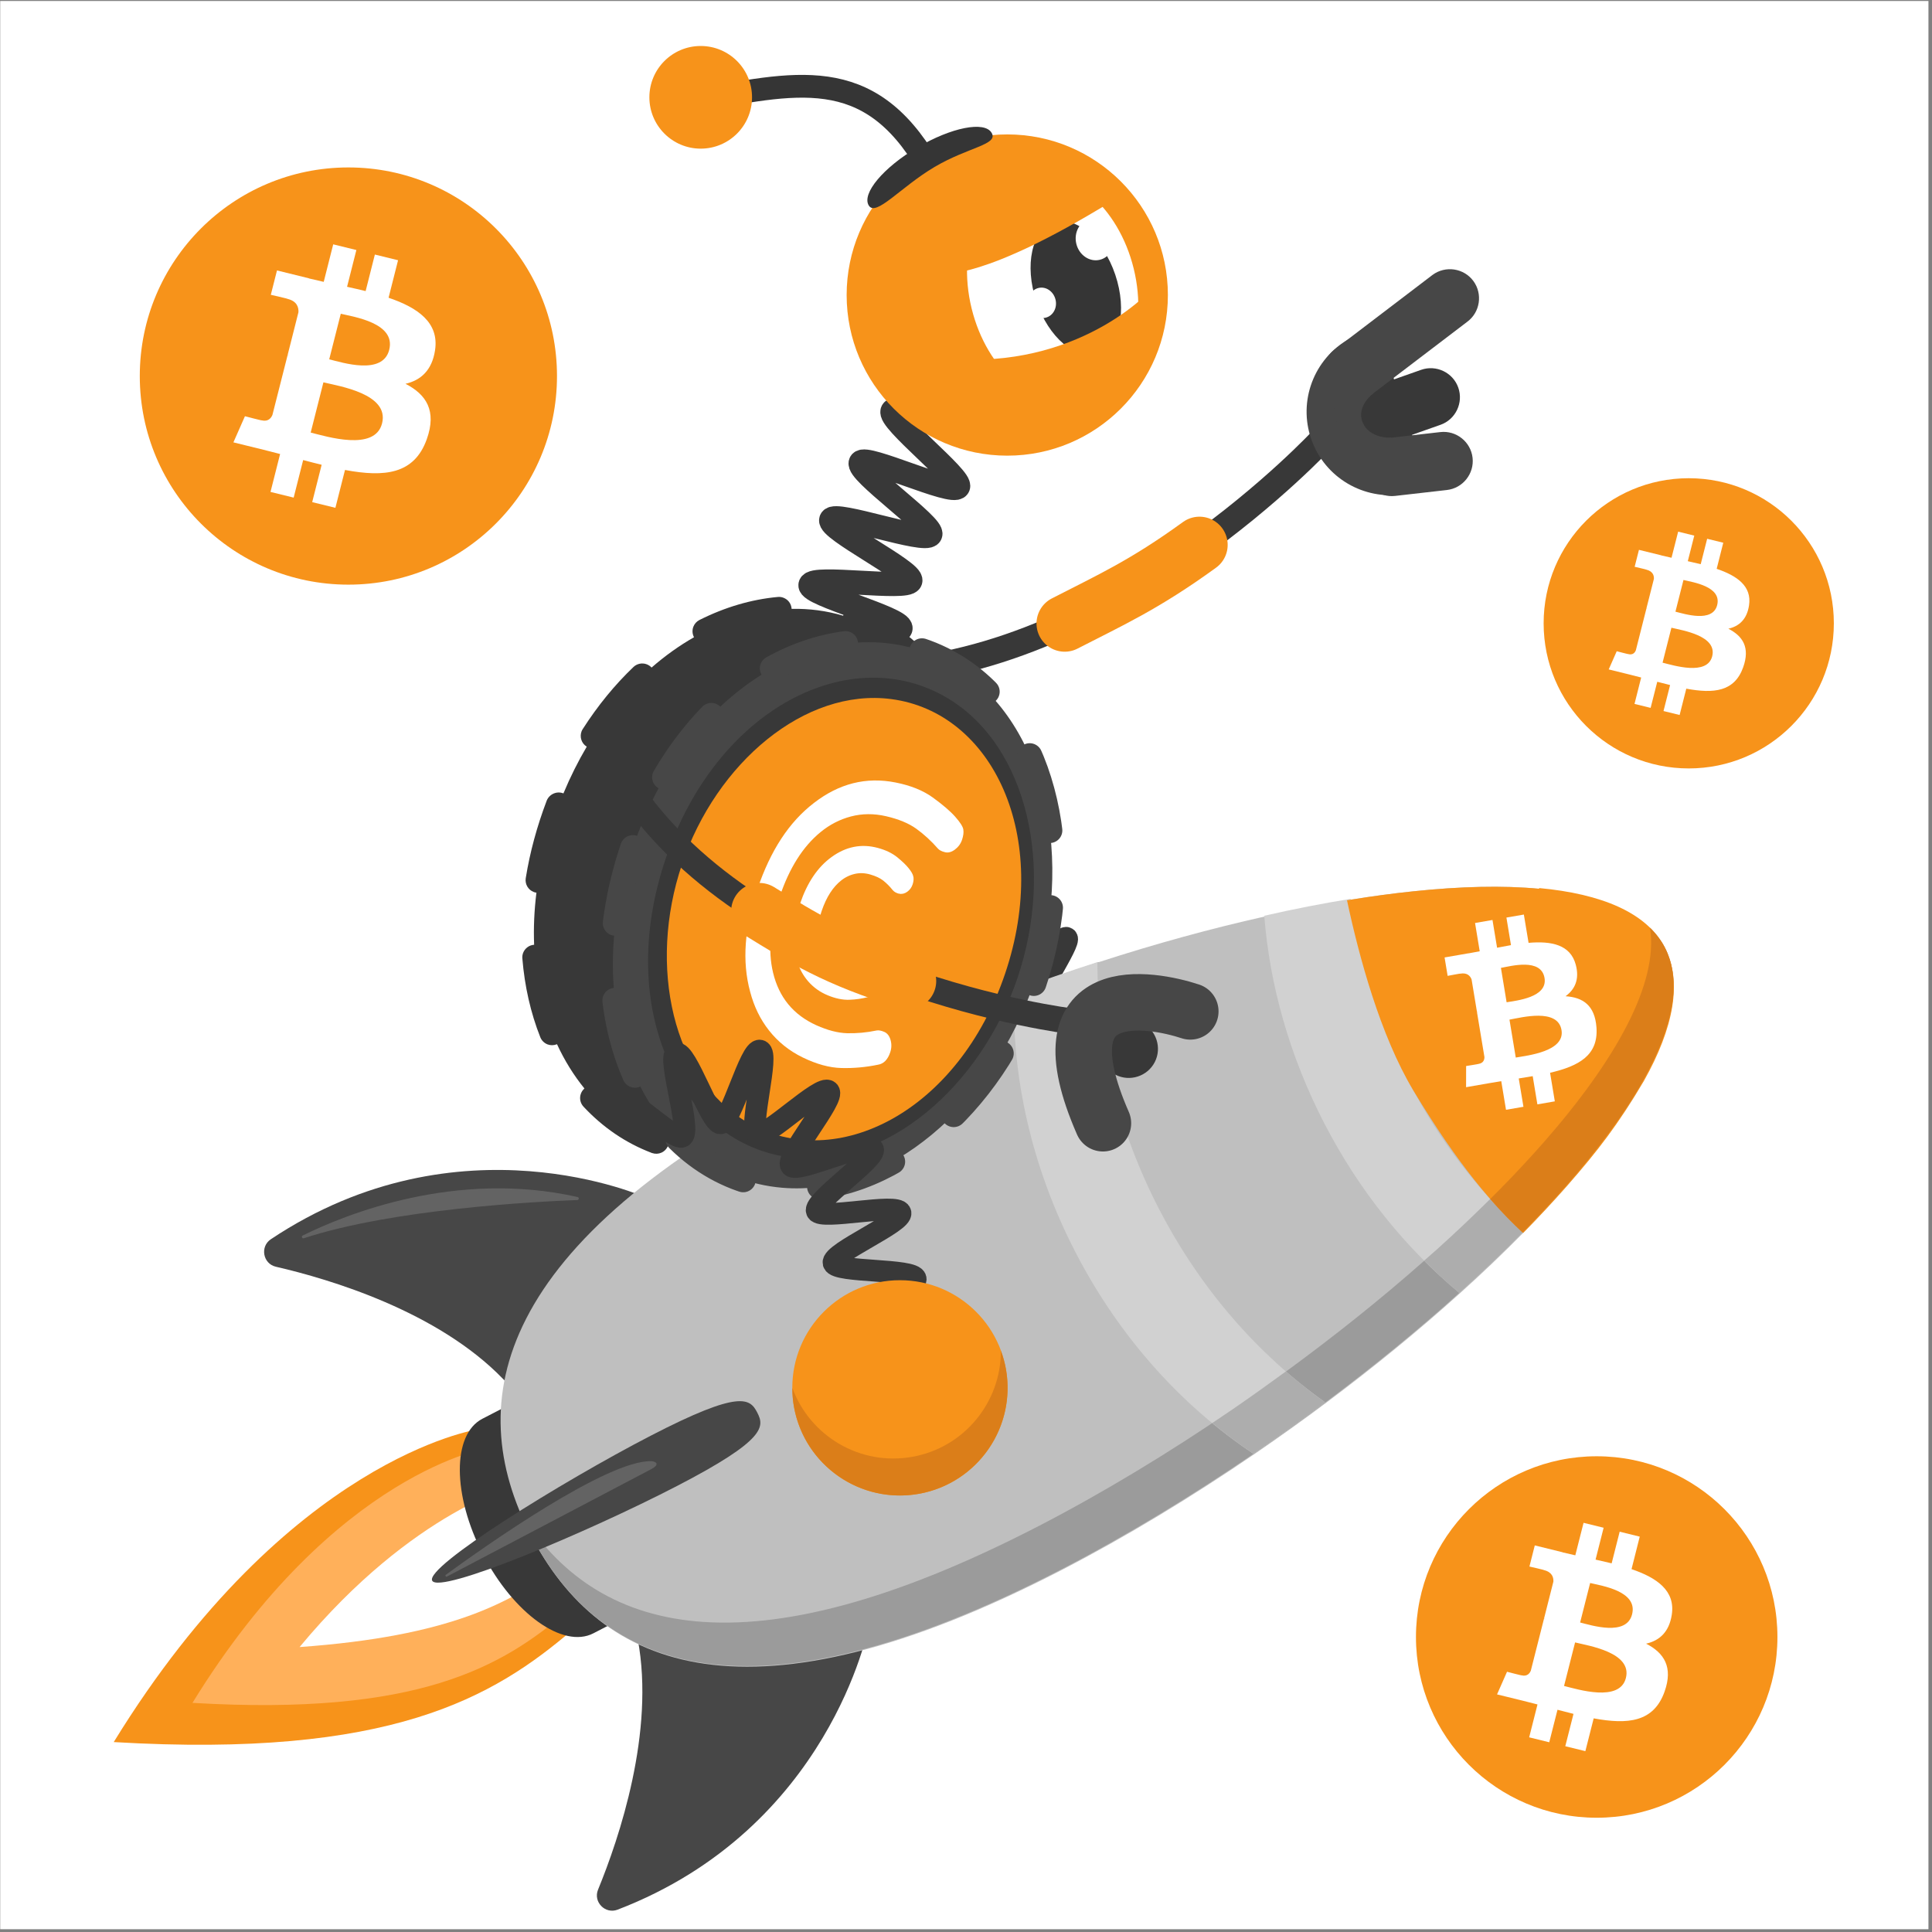
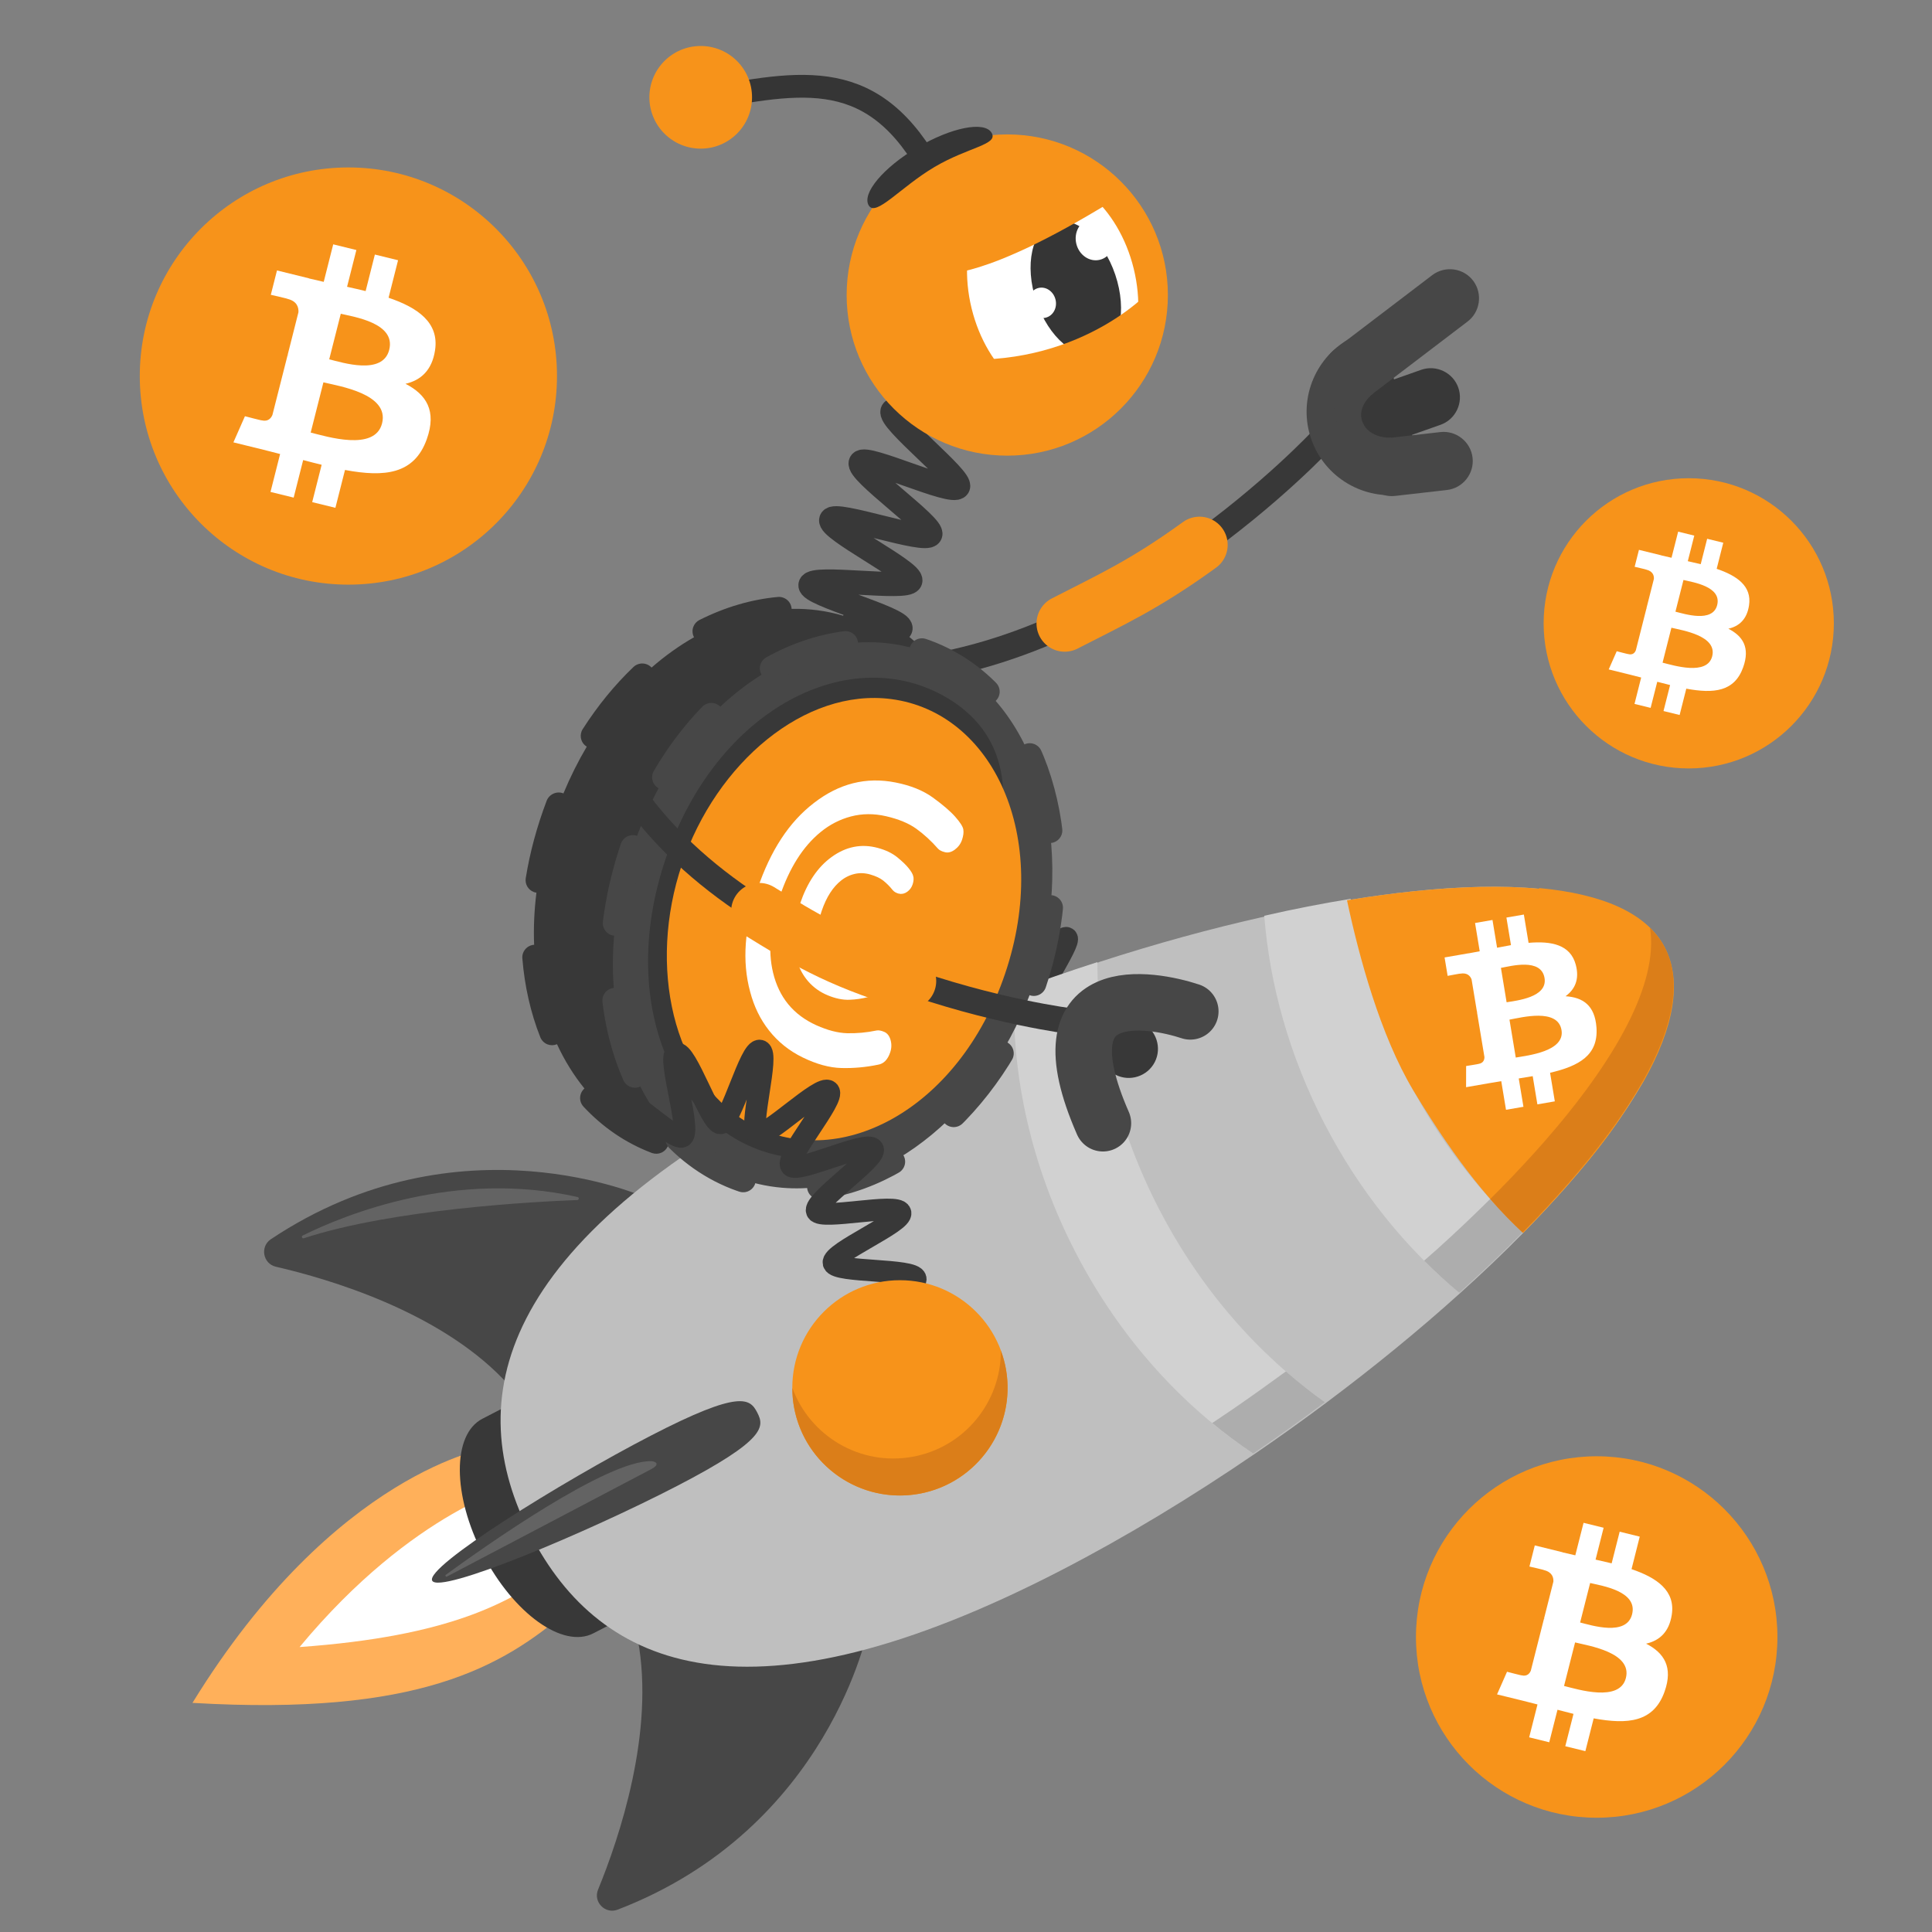
<svg xmlns="http://www.w3.org/2000/svg" width="513" height="513" viewBox="0 0 513 513" fill="none">
  <rect x="0" y="0" width="513" height="513" fill="#808080" stroke="none" />
  <g clip-path="url(#clip0_4_4460)">
-     <path d="M512.057 0.26H0.057V512.26H512.057V0.26Z" fill="white" />
    <path d="M351.247 116.5C351.247 116.5 296.557 175.64 233.717 178.49" stroke="#383838" stroke-width="6.833" stroke-miterlimit="10" />
    <path d="M318.497 144.68C303.707 155.41 294.657 159.4 282.707 165.56" stroke="#F7931A" stroke-width="14.97" stroke-miterlimit="10" stroke-linecap="round" />
    <path fill-rule="evenodd" clip-rule="evenodd" d="M358.817 89.64L358.798 89.65C358.278 89.94 357.758 90.23 357.258 90.57C348.378 96.16 344.488 107.49 348.538 117.58C352.578 127.64 363.218 133.14 373.518 131.06C374.108 130.94 374.688 130.79 375.268 130.64L375.288 130.63C377.818 128.36 376.618 118.66 372.348 108.03C356.448 68.47 413.127 87.81 358.817 89.64Z" fill="#474747" />
    <path fill-rule="evenodd" clip-rule="evenodd" d="M358.377 90.27C358.017 90.41 357.707 90.68 357.447 91.06C355.417 93.88 356.677 103.03 360.677 112.99C364.667 122.93 370.087 130.41 373.517 131.07C373.957 131.14 374.367 131.11 374.727 130.97C374.917 130.89 375.097 130.79 375.267 130.65L375.287 130.64C377.827 128.39 376.657 118.79 372.447 108.28C356.697 69.05 413.268 88.11 359.028 90.14L359.007 90.15C358.767 90.14 358.567 90.19 358.377 90.27Z" fill="#383838" />
    <path fill-rule="evenodd" clip-rule="evenodd" d="M362.686 111.57C364.096 115.59 368.547 117.71 372.557 116.3L382.487 112.8C386.507 111.39 388.627 106.94 387.217 102.93C385.807 98.91 381.357 96.79 377.347 98.2L367.416 101.7C363.396 103.11 361.266 107.55 362.686 111.57Z" fill="#383838" />
    <path fill-rule="evenodd" clip-rule="evenodd" d="M361.867 124.87C362.347 129.1 366.207 132.17 370.437 131.68L384.197 130.11C388.427 129.63 391.497 125.77 391.007 121.54C390.527 117.31 386.667 114.24 382.437 114.73L368.677 116.3C364.447 116.78 361.387 120.64 361.867 124.87Z" fill="#474747" />
    <path fill-rule="evenodd" clip-rule="evenodd" d="M352.887 103.53C355.417 106.95 360.287 107.68 363.717 105.15L389.597 85.44C393.017 82.91 393.747 78.04 391.217 74.61C388.687 71.19 383.817 70.46 380.387 72.99L354.497 92.71C351.077 95.24 350.347 100.11 352.887 103.53Z" fill="#474747" />
    <path fill-rule="evenodd" clip-rule="evenodd" d="M364.607 104.49C364.607 104.49 360.007 107.9 361.847 112.22C363.687 116.54 369.357 116.23 369.357 116.23L367.557 123.15L361.467 125.46L356.187 120.3L353.877 105.72L358.917 99.09L362.967 101.38L364.607 104.49Z" fill="#474747" />
    <path d="M233.967 259.71C235.307 258.49 249.297 272.01 250.597 270.95C252.007 269.8 241.736 253.27 243.106 252.32C244.606 251.27 256.347 266.77 257.797 265.96C259.407 265.07 252.777 246.8 254.327 246.2C256.037 245.54 262.897 263.65 264.537 263.36C266.317 263.04 267.097 243.73 268.797 243.86C270.537 243.99 268.147 263.13 269.797 263.74C271.377 264.32 281.747 248.03 283.247 249.05C284.617 249.98 273.617 265.96 274.917 267.26C276.087 268.43 291.807 257.03 292.927 258.5C293.927 259.82 278.927 272.2 279.887 273.77C280.757 275.19 298.486 267.17 299.316 268.79C300.086 270.28 283.386 280.28 284.126 281.93C284.816 283.46 303.357 277.53 304.017 279.22C304.637 280.79 287.097 289.23 287.697 290.92C288.267 292.52 307.187 287.97 307.737 289.68C308.257 291.3 290.227 298.65 290.737 300.37C291.217 302 310.356 298.43 310.816 300.16C311.256 301.81 292.927 308.37 293.367 310.1C293.777 311.76 313.037 308.91 313.447 310.65C313.837 312.32 295.297 318.27 295.677 320.01" stroke="#383838" stroke-width="5.767" stroke-miterlimit="10" />
    <path d="M310.317 365.88C326.097 365.88 338.897 353.08 338.897 337.3C338.897 321.52 326.097 308.72 310.317 308.72C294.537 308.72 281.737 321.52 281.737 337.3C281.737 353.09 294.537 365.88 310.317 365.88Z" fill="#F7931A" />
    <path fill-rule="evenodd" clip-rule="evenodd" d="M313.587 355.61C299.727 358.08 286.438 350.1 281.758 337.32C281.758 338.97 281.878 340.63 282.178 342.31C284.948 357.85 299.797 368.2 315.337 365.43C330.877 362.66 341.228 347.81 338.458 332.27C338.158 330.59 337.697 328.99 337.127 327.44C337.147 341.06 327.447 353.14 313.587 355.61Z" fill="#DB7E19" />
-     <path fill-rule="evenodd" clip-rule="evenodd" d="M30.197 462.57C76.567 387.15 126.647 379.59 126.647 379.59L152.267 432.56C130.907 450.91 103.567 466.91 30.197 462.57Z" fill="#F7931A" />
    <path fill-rule="evenodd" clip-rule="evenodd" d="M51.107 452.16C88.977 390.56 129.877 384.39 129.877 384.39L150.798 427.65C133.358 442.64 111.037 455.71 51.107 452.16Z" fill="#FFB05A" />
    <path fill-rule="evenodd" clip-rule="evenodd" d="M79.547 437.34C109.897 400.77 137.847 394.13 137.847 394.13L148.427 416.01C135.527 425.57 119.497 434.47 79.547 437.34Z" fill="white" />
    <path d="M171.557 318.01C171.557 318.01 122.107 295.58 71.917 329.05C68.987 331.01 69.817 335.56 73.247 336.35C87.677 339.68 116.207 348.19 133.587 366.16C157.587 390.97 171.557 318.01 171.557 318.01Z" fill="#474747" />
    <path d="M230.587 432.13C230.587 432.13 220.307 485.45 163.987 507.07C160.697 508.33 157.457 505.02 158.797 501.76C164.417 488.06 173.957 459.86 169.347 435.29C162.967 401.37 230.587 432.13 230.587 432.13Z" fill="#474747" />
    <path d="M128.087 376.72C120.037 380.88 120.107 397.01 128.247 412.74C136.387 428.47 149.507 437.85 157.557 433.69L214.127 404.43L184.667 347.46L128.087 376.72Z" fill="#383838" />
    <path d="M436.347 287.13C431.437 295.91 424.447 305.35 415.897 315.09C412.337 319.13 408.517 323.22 404.467 327.35C404.457 327.37 404.447 327.37 404.427 327.39C399.167 332.74 393.527 338.12 387.557 343.49C376.727 353.26 364.847 362.96 352.397 372.28C346.167 376.95 339.797 381.5 333.347 385.92C316.407 397.5 298.917 408.09 281.937 416.87C198.757 459.89 159.467 443.41 140.937 407.59C122.417 371.76 131.667 330.16 214.837 287.14C231.827 278.35 250.587 270.19 269.837 263.07C277.167 260.36 284.547 257.79 291.957 255.41C306.737 250.62 321.537 246.55 335.777 243.37C343.257 241.66 350.567 240.22 357.657 239.05C357.997 238.99 358.357 238.93 358.707 238.88C364.417 237.96 369.977 237.21 375.327 236.66C387.697 235.36 398.997 235.07 408.727 236C408.747 236.39 408.807 236.77 408.907 237.18C411.177 245.71 414.457 254.3 418.807 262.7C423.157 271.11 428.267 278.76 433.907 285.52C434.607 286.33 435.457 286.89 436.347 287.13Z" fill="#BFBFBF" />
-     <path d="M409.857 303.37C406.297 307.41 402.478 311.51 398.428 315.64C393.158 321 387.508 326.39 381.518 331.77C370.688 341.55 358.807 351.25 346.357 360.56C340.127 365.23 333.758 369.78 327.308 374.21C310.368 385.79 292.878 396.37 275.888 405.16C197.228 445.84 157.818 433.31 138.098 401.53C138.928 403.51 139.847 405.47 140.857 407.41C159.387 443.23 198.678 459.71 281.848 416.69C298.838 407.9 316.328 397.32 333.268 385.74C339.708 381.32 346.087 376.77 352.317 372.09C364.767 362.78 376.648 353.08 387.478 343.3C393.458 337.92 399.118 332.52 404.388 327.17C408.438 323.04 412.257 318.94 415.817 314.9C438.007 289.61 449.687 266.34 442.067 251.62C441.067 249.68 439.738 247.93 438.118 246.35C440.448 260.98 429.117 281.41 409.857 303.37Z" fill="#9B9B9B" />
    <path d="M307.777 321.06C318.847 342.47 334.257 359.87 351.827 372.33C345.597 377 339.227 381.55 332.777 385.98C313.907 373.41 297.317 355.23 285.587 332.54C273.857 309.85 268.607 285.81 269.267 263.14C276.597 260.42 283.977 257.85 291.387 255.47C291.397 277.01 296.687 299.63 307.777 321.06Z" fill="#D1D1D1" />
    <path d="M321.877 377.86C325.407 380.78 329.047 383.49 332.777 385.98C339.217 381.56 345.597 377.01 351.827 372.33C348.267 369.81 344.807 367.07 341.447 364.15C336.787 367.56 332.077 370.92 327.307 374.2C325.497 375.43 323.687 376.65 321.877 377.86Z" fill="#ADADAD" />
    <path d="M373.867 286.88C381.997 302.59 392.447 316.14 404.387 327.15C399.117 332.51 393.467 337.9 387.477 343.28C373.347 331.51 360.987 316.35 351.677 298.35C342.367 280.35 337.137 261.5 335.697 243.16C343.537 241.37 351.207 239.88 358.627 238.67C360.717 254.79 365.737 271.17 373.867 286.88Z" fill="#D1D1D1" />
    <path d="M378.137 334.74C381.147 337.76 384.267 340.62 387.477 343.29C393.457 337.91 399.117 332.51 404.387 327.16C401.387 324.39 398.477 321.46 395.677 318.38C391.197 322.83 386.477 327.3 381.517 331.77C380.417 332.76 379.257 333.75 378.137 334.74Z" fill="#ADADAD" />
    <path d="M201.067 375.07C202.977 378.76 203.557 382.26 179.727 394.59C155.897 406.92 116.667 423.41 114.757 419.71C112.847 416.01 148.967 393.54 172.807 381.21C196.647 368.88 199.157 371.38 201.067 375.07Z" fill="#474747" />
    <path d="M80.376 328.06C91.796 322.42 121.066 310.55 153.356 317.84C153.816 317.94 153.777 318.62 153.297 318.64C142.467 319.05 104.407 321 80.677 328.79C80.197 328.96 79.926 328.28 80.376 328.06Z" fill="#636363" />
    <path d="M118.357 418.17C128.407 410.83 161.307 387.52 173.037 387.99C173.857 388.02 175.597 388.71 172.827 390.15L118.637 418.64C118.407 418.77 118.147 418.33 118.357 418.17Z" fill="#636363" />
    <path d="M442.067 251.61C437.267 242.33 425.267 237.34 408.657 235.8C408.657 235.86 408.677 235.93 408.687 235.99C398.967 235.07 387.677 235.37 375.337 236.66C369.977 237.21 364.427 237.96 358.717 238.88C358.367 238.93 358.017 238.99 357.667 239.05C360.817 253.86 366.467 274.86 375.287 289.56C387.477 309.84 396.767 320.25 404.437 327.39C404.447 327.37 404.457 327.37 404.477 327.35C408.527 323.22 412.347 319.12 415.907 315.09C424.457 305.35 429.437 298.86 436.537 286.95C444.397 272.95 446.747 260.66 442.067 251.61Z" fill="#F7931A" />
    <path d="M442.067 251.61C441.777 251.05 441.467 250.52 441.127 249.99C441.057 249.89 440.987 249.79 440.917 249.69C440.657 249.3 440.377 248.92 440.087 248.55C439.947 248.37 439.797 248.19 439.647 248.01C439.417 247.73 439.178 247.46 438.928 247.19C438.738 246.99 438.548 246.78 438.348 246.58C438.278 246.51 438.197 246.44 438.127 246.37C440.437 261.01 429.107 281.42 409.857 303.37C406.297 307.41 402.478 311.51 398.428 315.64C397.528 316.55 396.608 317.46 395.688 318.38C398.787 321.92 401.638 324.8 404.288 327.27C404.318 327.24 404.358 327.2 404.388 327.17C408.438 323.04 412.257 318.94 415.817 314.9C435.777 292.16 447.218 271.05 443.788 256.32C443.728 256.09 443.677 255.85 443.607 255.62C443.537 255.36 443.458 255.1 443.388 254.85C443.258 254.43 443.108 254.01 442.948 253.6C442.908 253.49 442.868 253.38 442.828 253.28C442.598 252.71 442.347 252.15 442.067 251.61Z" fill="#DB7E19" />
    <path d="M410.117 259.69C410.977 264.86 402.657 265.68 400.047 266.13L398.537 257C401.147 256.54 409.227 254.3 410.117 259.69ZM414.627 273.52C415.567 279.2 405.617 280.26 402.477 280.81L400.807 270.74C403.947 270.19 413.647 267.6 414.627 273.52ZM418.407 256.15C416.977 250.82 411.947 249.83 405.877 250.35L404.627 242.84L399.997 243.64L401.207 250.96C399.987 251.17 398.747 251.41 397.517 251.65L396.297 244.28L391.667 245.08L392.907 252.59C391.907 252.78 390.927 252.97 389.967 253.14V253.12L383.577 254.23L384.387 259.12C384.387 259.12 387.797 258.46 387.747 258.53C389.627 258.21 390.417 259.18 390.747 260.07L392.167 268.63C392.297 268.61 392.467 268.58 392.657 268.58C392.507 268.61 392.337 268.63 392.167 268.67L394.157 280.66C394.167 281.26 393.977 282.25 392.667 282.48C392.737 282.52 389.297 283.06 389.297 283.06L389.287 288.68L395.317 287.63C396.437 287.44 397.547 287.26 398.627 287.08L399.887 294.68L404.517 293.88L403.267 286.36C404.537 286.17 405.777 285.96 406.977 285.75L408.217 293.24L412.847 292.44L411.587 284.85C419.297 283.06 424.427 280.18 423.907 272.84C423.487 266.93 420.287 264.82 415.697 264.53C418.177 262.71 419.457 260.04 418.407 256.15Z" fill="white" />
    <path d="M262.617 116.27C261.147 118.55 238.357 107.03 237.027 109.13C235.567 111.42 255.677 127.14 254.367 129.25C252.937 131.56 229.837 120.68 228.577 122.82C227.207 125.16 248.167 139.71 247.007 141.92C245.757 144.3 221.727 135.7 220.727 138.01C219.677 140.44 242.507 151.78 241.717 154.22C240.927 156.68 215.737 152.74 215.207 155.32C214.697 157.79 239.387 164.17 239.117 166.85C238.867 169.32 213.387 170.36 213.327 173.08C213.277 175.55 238.697 177.89 238.797 180.62C238.897 183.09 213.717 187.22 213.937 189.95C214.137 192.42 239.667 192.52 239.977 195.23C240.257 197.7 215.377 203.4 215.737 206.09C216.067 208.56 241.577 207.53 241.987 210.2C242.357 212.67 217.677 219.17 218.107 221.83C218.507 224.31 243.987 222.69 244.437 225.34C244.857 227.82 220.287 234.73 220.747 237.37C221.187 239.85 246.647 237.93 247.117 240.57C247.567 243.06 223.047 250.18 223.537 252.81" stroke="#383838" stroke-width="6.413" stroke-miterlimit="10" />
    <path d="M92.507 155.24C123.097 155.24 147.897 130.44 147.897 99.85C147.897 69.26 123.097 44.46 92.507 44.46C61.917 44.46 37.117 69.26 37.117 99.85C37.117 130.44 61.917 155.24 92.507 155.24Z" fill="#F7931A" />
    <path d="M103.347 92.89C101.607 99.74 90.897 96.26 87.416 95.41L90.487 83.31C93.967 84.15 105.157 85.75 103.347 92.89ZM101.447 112.42C99.547 119.95 86.667 115.88 82.497 114.86L85.876 101.52C90.056 102.54 103.437 104.57 101.447 112.42ZM115.517 93C116.637 85.65 110.947 81.7 103.177 79.06L105.697 69.1L99.537 67.59L97.086 77.29C95.466 76.89 93.807 76.52 92.157 76.15L94.626 66.39L88.477 64.88L85.957 74.84C84.617 74.54 83.307 74.24 82.027 73.93L82.037 73.9L73.547 71.81L71.907 78.28C71.907 78.28 76.477 79.31 76.376 79.37C78.867 79.98 79.317 81.61 79.247 82.9L76.376 94.25C76.546 94.29 76.767 94.36 77.017 94.45C76.807 94.4 76.597 94.34 76.367 94.29L72.336 110.18C72.026 110.93 71.257 112.04 69.517 111.62C69.577 111.71 65.037 110.52 65.037 110.52L61.977 117.46L69.987 119.43C71.477 119.8 72.936 120.18 74.376 120.55L71.827 130.62L77.977 132.13L80.497 122.16C82.177 122.61 83.807 123.02 85.407 123.41L82.897 133.33L89.057 134.84L91.606 124.79C102.106 126.75 109.997 125.96 113.327 116.61C116.007 109.08 113.197 104.74 107.667 101.91C111.677 100.99 114.707 98.38 115.517 93Z" fill="white" />
    <path d="M448.407 204.04C469.687 204.04 486.937 186.79 486.937 165.51C486.937 144.23 469.687 126.98 448.407 126.98C427.127 126.98 409.877 144.23 409.877 165.51C409.877 186.79 427.127 204.04 448.407 204.04Z" fill="#F7931A" />
    <path d="M455.957 160.67C454.747 165.43 447.297 163.01 444.877 162.42L447.007 154C449.427 154.59 457.217 155.7 455.957 160.67ZM454.637 174.26C453.317 179.5 444.357 176.67 441.457 175.96L443.807 166.68C446.707 167.38 456.017 168.79 454.637 174.26ZM464.417 160.74C465.197 155.63 461.237 152.88 455.827 151.04L457.577 144.11L453.297 143.06L451.587 149.81C450.457 149.53 449.307 149.27 448.157 149.01L449.877 142.22L445.597 141.17L443.837 148.1C442.907 147.89 441.987 147.68 441.097 147.47V147.45L435.187 146L434.047 150.5C434.047 150.5 437.227 151.22 437.157 151.26C438.887 151.69 439.207 152.82 439.157 153.71L437.157 161.6C437.277 161.63 437.427 161.67 437.607 161.74C437.467 161.71 437.307 161.67 437.157 161.63L434.357 172.69C434.147 173.21 433.607 173.99 432.397 173.69C432.437 173.75 429.287 172.92 429.287 172.92L427.157 177.75L432.727 179.12C433.767 179.38 434.777 179.64 435.777 179.9L434.007 186.91L438.287 187.96L440.047 181.03C441.217 181.34 442.347 181.63 443.457 181.9L441.707 188.8L445.987 189.85L447.757 182.86C455.057 184.22 460.557 183.67 462.867 177.17C464.727 171.93 462.777 168.91 458.927 166.94C461.747 166.3 463.857 164.49 464.417 160.74Z" fill="white" />
    <path d="M423.967 482.66C450.467 482.66 471.957 461.17 471.957 434.67C471.957 408.17 450.467 386.68 423.967 386.68C397.467 386.68 375.977 408.17 375.977 434.67C375.977 461.18 397.467 482.66 423.967 482.66Z" fill="#F7931A" />
    <path d="M433.368 428.64C431.868 434.57 422.577 431.56 419.567 430.82L422.228 420.33C425.238 421.07 434.928 422.45 433.368 428.64ZM431.718 445.56C430.068 452.08 418.918 448.56 415.298 447.67L418.228 436.11C421.838 437 433.438 438.76 431.718 445.56ZM443.908 428.73C444.878 422.36 439.948 418.94 433.218 416.65L435.397 408.02L430.067 406.71L427.938 415.11C426.538 414.77 425.097 414.44 423.667 414.12L425.808 405.66L420.478 404.35L418.288 412.98C417.128 412.72 415.987 412.46 414.877 412.19L414.888 412.16L407.528 410.35L406.107 415.96C406.107 415.96 410.068 416.85 409.978 416.91C412.138 417.44 412.528 418.85 412.468 419.96L409.978 429.79C410.128 429.83 410.318 429.88 410.528 429.97C410.348 429.93 410.158 429.88 409.968 429.83L406.478 443.6C406.218 444.25 405.548 445.22 404.038 444.85C404.088 444.93 400.158 443.9 400.158 443.9L397.508 449.91L404.448 451.61C405.738 451.93 407.008 452.26 408.248 452.58L406.038 461.31L411.368 462.62L413.558 453.99C415.018 454.38 416.428 454.74 417.808 455.08L415.627 463.67L420.958 464.98L423.167 456.27C432.267 457.96 439.108 457.28 441.988 449.18C444.308 442.66 441.867 438.89 437.087 436.44C440.577 435.65 443.208 433.4 443.908 428.73Z" fill="white" />
    <path d="M267.457 120.99C291.007 120.99 310.106 101.9 310.106 78.34C310.106 54.78 291.007 35.69 267.457 35.69C243.897 35.69 224.807 54.79 224.807 78.34C224.807 101.89 243.907 120.99 267.457 120.99Z" fill="#F7931A" />
    <path d="M286.827 106.53C298.717 103.62 305.077 87.87 301.037 71.35C296.997 54.83 284.077 43.79 272.197 46.7C260.307 49.61 253.947 65.36 257.987 81.88C262.027 98.4 274.937 109.44 286.827 106.53Z" fill="white" />
    <path d="M291.527 93.89C297.317 91.94 299.377 82.56 296.137 72.95C292.897 63.34 285.577 57.13 279.787 59.08C273.997 61.03 271.937 70.41 275.177 80.02C278.417 89.63 285.737 95.84 291.527 93.89Z" fill="#353535" />
    <path fill-rule="evenodd" clip-rule="evenodd" d="M251.388 73.21C251.438 71.75 260.008 75.07 295.208 53.45C292.888 49.77 295.658 53.57 291.708 50.55L275.868 40.74L256.998 47.4L244.908 59.66L240.428 70.56L241.988 82.02L251.388 73.21Z" fill="#F7931A" />
    <path fill-rule="evenodd" clip-rule="evenodd" d="M306.856 75.31C306.516 76.73 287.906 96.84 255.146 95.44C256.686 99.5 256.137 101.03 259.407 104.77L272.997 117.52L290.816 105.95L305.086 96.33L306.856 75.31Z" fill="#F7931A" />
    <path fill-rule="evenodd" clip-rule="evenodd" d="M263.297 35.26C265.177 38.44 257.167 39.01 248.157 44.33C239.147 49.65 232.537 57.71 230.667 54.54C228.787 51.36 234.577 44.47 243.587 39.15C252.597 33.83 261.417 32.08 263.297 35.26Z" fill="#353535" />
    <path d="M183.627 26.91C211.247 21.91 230.537 16.76 246.337 43.82" stroke="#353535" stroke-width="6.05" stroke-miterlimit="10" />
    <path d="M186.058 39.47C193.588 39.47 199.688 33.37 199.688 25.84C199.688 18.31 193.588 12.21 186.058 12.21C178.528 12.21 172.428 18.31 172.428 25.84C172.428 33.37 178.538 39.47 186.058 39.47Z" fill="#F7931A" />
    <path d="M292.048 68.98C294.758 68.31 296.357 65.34 295.627 62.34C294.887 59.34 292.087 57.45 289.377 58.12C286.667 58.79 285.068 61.76 285.798 64.76C286.538 67.76 289.338 69.65 292.048 68.98Z" fill="white" />
    <path d="M277.667 84.35C279.637 83.86 280.807 81.71 280.267 79.53C279.727 77.35 277.697 75.98 275.727 76.47C273.757 76.96 272.587 79.11 273.127 81.29C273.657 83.46 275.697 84.84 277.667 84.35Z" fill="white" />
    <path d="M149.557 210.65C149.577 210.66 149.587 210.67 149.607 210.67C151.447 206.25 153.528 202.11 155.798 198.26C155.778 198.25 155.757 198.24 155.747 198.23C154.407 197.38 153.857 195.69 154.417 194.2C154.497 193.99 154.597 193.79 154.727 193.6C158.677 187.42 163.217 181.86 168.217 177.09C169.147 176.21 170.527 175.93 171.727 176.39C172.197 176.57 172.607 176.84 172.957 177.2C172.977 177.22 172.987 177.24 173.007 177.26C176.617 174.11 180.397 171.42 184.287 169.2C184.267 169.17 184.247 169.15 184.237 169.12C183.817 168.28 183.767 167.29 184.107 166.41C184.407 165.63 184.987 165 185.727 164.62C192.527 161.21 199.528 159.15 206.548 158.51C207.058 158.46 207.557 158.53 208.037 158.72C209.247 159.18 210.067 160.26 210.187 161.55C210.187 161.59 210.187 161.63 210.187 161.67C214.857 161.57 219.457 162.17 223.887 163.49C223.897 163.45 223.907 163.41 223.917 163.36C224.567 161.64 226.517 160.77 228.237 161.42H228.247C231.727 162.76 235.087 164.53 238.217 166.68C241.147 168.7 243.887 171.08 246.357 173.75C247.227 174.69 247.488 176.02 247.028 177.21C246.838 177.7 246.557 178.12 246.167 178.48C246.137 178.51 246.097 178.53 246.067 178.56C248.917 182.11 251.317 186.09 253.257 190.4C253.287 190.39 253.317 190.36 253.347 190.35C254.117 190.05 254.967 190.05 255.747 190.34C256.627 190.68 257.337 191.37 257.677 192.26C260.177 198.68 261.777 205.72 262.437 213.17C262.487 213.68 262.417 214.17 262.237 214.64C261.787 215.84 260.677 216.69 259.397 216.8C259.367 216.8 259.347 216.8 259.317 216.8C259.537 221.35 259.397 226 258.897 230.67C258.917 230.67 258.947 230.67 258.967 230.67C259.207 230.7 259.457 230.76 259.687 230.85C261.137 231.4 262.037 232.92 261.807 234.46C260.787 241.46 258.997 248.37 256.487 254.98L256.457 255.05C255.807 256.77 253.867 257.64 252.137 256.99H252.127C252.107 256.98 252.087 256.97 252.067 256.96C250.247 261.26 248.117 265.39 245.727 269.3C245.747 269.31 245.767 269.32 245.787 269.34C247.097 270.21 247.627 271.84 247.087 273.3C246.997 273.54 246.877 273.77 246.747 273.98C242.747 280.03 238.138 285.53 233.048 290.3C232.108 291.19 230.767 291.45 229.557 290.99C229.077 290.81 228.657 290.53 228.307 290.15C228.287 290.13 228.277 290.11 228.257 290.09C224.677 293.18 220.897 295.89 216.977 298.15C216.997 298.18 217.018 298.2 217.028 298.23C217.458 299.07 217.517 300.06 217.177 300.93C216.877 301.72 216.307 302.35 215.567 302.73C208.727 306.22 201.747 308.33 194.787 308.99C194.277 309.04 193.758 308.97 193.278 308.79C192.078 308.33 191.257 307.25 191.137 305.98C191.137 305.93 191.137 305.89 191.127 305.84C188.937 305.89 186.747 305.81 184.557 305.54C182.097 305.24 179.717 304.73 177.417 304.06C177.407 304.1 177.397 304.15 177.387 304.19C177.067 305.03 176.447 305.69 175.637 306.06C174.857 306.41 173.987 306.45 173.167 306.17V306.18L173.057 306.14C173.027 306.13 172.997 306.12 172.967 306.1C166.157 303.5 160.097 299.38 154.937 293.85C154.067 292.91 153.797 291.59 154.247 290.38C154.437 289.89 154.717 289.47 155.097 289.11C155.127 289.08 155.157 289.06 155.187 289.03C152.347 285.54 149.897 281.59 147.897 277.26C147.867 277.27 147.847 277.29 147.817 277.3C147.037 277.6 146.177 277.61 145.397 277.32C144.517 276.98 143.817 276.29 143.467 275.42C140.907 268.96 139.307 261.92 138.697 254.48C138.657 253.97 138.727 253.47 138.907 253.01C139.367 251.81 140.487 250.97 141.757 250.87C141.777 250.87 141.807 250.87 141.827 250.87C141.647 246.4 141.847 241.77 142.437 237.02C142.417 237.02 142.397 237.02 142.377 237.02C142.157 236.99 141.927 236.93 141.717 236.85C140.247 236.29 139.357 234.76 139.597 233.21V233.18C139.607 233.15 139.607 233.11 139.617 233.08C140.707 226.31 142.567 219.45 145.127 212.7L145.177 212.56C145.887 210.86 147.827 209.99 149.557 210.65Z" fill="#383838" />
    <path fill-rule="evenodd" clip-rule="evenodd" d="M231.537 182.03C208.517 167.59 175.487 183.02 161.807 219.04C148.127 255.06 162.567 288.53 189.377 293.01C212.107 296.81 236.347 277.87 246.477 251.2C256.617 224.53 251.057 194.27 231.537 182.03Z" fill="#383838" />
    <path fill-rule="evenodd" clip-rule="evenodd" d="M185.028 254.84C184.678 254.42 184.078 254.09 183.238 253.85C182.388 253.6 181.507 253.8 180.567 254.44C179.637 255.09 178.958 255.95 178.548 257.02C177.808 258.96 177.947 260.49 178.957 261.63C181.017 264.19 183.337 266.48 185.897 268.48C188.407 270.45 191.667 271.9 195.637 272.86C199.497 273.79 203.307 273.83 207.057 273.01C210.727 272.21 214.198 270.62 217.488 268.25C224.258 263.45 229.477 256.06 233.317 245.98C237.147 235.89 238.148 226.9 236.278 218.81C234.418 210.63 230.058 204.61 222.968 200.81C219.398 198.89 216.007 197.82 212.817 197.62C209.567 197.42 206.957 197.47 205.017 197.78C203.057 198.09 201.768 198.51 201.178 199.02C200.588 199.53 200.098 200.31 199.698 201.35C199.298 202.39 199.238 203.46 199.508 204.57C199.778 205.67 200.307 206.41 201.107 206.78C201.897 207.16 202.567 207.3 203.107 207.23C205.807 206.78 208.417 206.64 210.937 206.81C213.417 206.97 216.198 207.83 219.258 209.35C222.248 210.84 224.637 212.84 226.437 215.35C228.207 217.82 229.397 220.58 229.997 223.65C231.177 229.59 230.327 236.26 227.477 243.77C224.627 251.27 220.828 256.82 216.008 260.48C210.638 264.53 204.747 265.73 198.207 263.94C195.097 263.09 192.547 261.9 190.587 260.38C188.607 258.82 186.748 256.98 185.028 254.84Z" fill="#383838" />
    <path fill-rule="evenodd" clip-rule="evenodd" d="M196.317 245.33C196.157 245.12 195.877 244.95 195.477 244.82C195.087 244.69 194.667 244.77 194.227 245.08C193.787 245.38 193.467 245.8 193.267 246.32C192.907 247.26 192.967 248.02 193.427 248.59C194.367 249.9 195.447 251.08 196.647 252.15C197.837 253.21 199.407 254.03 201.347 254.63C203.257 255.22 205.167 255.35 207.077 255.04C208.967 254.73 210.767 254 212.477 252.83C216.057 250.45 218.827 246.64 220.837 241.35C222.847 236.06 223.307 231.37 222.207 227.21C221.137 223.08 218.767 220.15 215.047 218.46C213.217 217.62 211.497 217.2 209.907 217.2C208.297 217.2 207.017 217.3 206.067 217.5C205.117 217.7 204.497 217.94 204.207 218.2C203.927 218.46 203.687 218.84 203.497 219.35C203.307 219.86 203.277 220.37 203.397 220.88C203.527 221.4 203.777 221.74 204.167 221.9C204.547 222.06 204.867 222.12 205.137 222.07C206.457 221.8 207.737 221.67 208.987 221.69C210.227 221.71 211.627 222.07 213.187 222.75C214.727 223.42 215.977 224.38 216.937 225.6C217.887 226.82 218.527 228.2 218.877 229.75C219.547 232.79 219.147 236.24 217.667 240.13C216.187 244.02 214.197 246.87 211.677 248.69C208.907 250.68 205.897 251.17 202.637 250.11C201.107 249.61 199.867 248.96 198.927 248.16C197.997 247.36 197.127 246.41 196.317 245.33Z" fill="#383838" />
    <path fill-rule="evenodd" clip-rule="evenodd" d="M168.037 225.11C152.277 271.74 173.457 312.45 207.687 315.38C235.637 317.78 263.617 293.31 274.507 261.1C285.397 228.89 278.007 192.47 254.337 177.41C225.347 158.97 183.797 178.48 168.037 225.11Z" fill="#474747" />
-     <path fill-rule="evenodd" clip-rule="evenodd" d="M176.737 228.05C163.147 268.24 180.777 304.05 210.397 307.4C235.157 310.2 260.377 288.64 270.187 259.64C279.997 230.64 273.027 198.2 251.647 185.4C226.067 170.09 190.317 187.86 176.737 228.05Z" fill="#383838" />
+     <path fill-rule="evenodd" clip-rule="evenodd" d="M176.737 228.05C163.147 268.24 180.777 304.05 210.397 307.4C279.997 230.64 273.027 198.2 251.647 185.4C226.067 170.09 190.317 187.86 176.737 228.05Z" fill="#383838" />
    <path d="M168.037 225.11C152.277 271.74 173.457 312.45 207.687 315.38C235.637 317.78 263.617 293.31 274.507 261.1C285.397 228.89 278.007 192.47 254.337 177.41C225.347 158.97 183.797 178.48 168.037 225.11Z" stroke="#474747" stroke-width="6.7" stroke-miterlimit="10" stroke-linecap="round" stroke-dasharray="20.58 20.58" />
    <path fill-rule="evenodd" clip-rule="evenodd" d="M236.597 185.62C263.547 189.11 279.227 222.02 266.887 258.52C254.547 295.02 222.117 311.67 198.577 298.09C178.617 286.57 171.947 256.54 181.087 229.51C190.227 202.48 213.747 182.67 236.597 185.62Z" fill="#F7931A" />
    <path fill-rule="evenodd" clip-rule="evenodd" d="M232.778 273.62C233.318 273.52 233.988 273.65 234.788 273.99C235.598 274.34 236.158 275.05 236.468 276.14C236.778 277.23 236.748 278.33 236.378 279.42C235.718 281.38 234.628 282.48 233.128 282.71C229.908 283.38 226.668 283.67 223.418 283.59C220.228 283.51 216.788 282.56 213.118 280.77C209.548 279.03 206.588 276.64 204.198 273.62C201.868 270.67 200.198 267.23 199.178 263.31C196.998 255.3 197.668 246.28 201.128 236.06C204.588 225.84 209.528 218.26 216.118 213.21C222.748 208.08 229.938 206.2 237.838 207.78C241.818 208.57 245.118 209.9 247.698 211.77C250.328 213.68 252.318 215.38 253.618 216.85C254.938 218.34 255.668 219.48 255.788 220.25C255.918 221.02 255.798 221.94 255.448 222.99C255.098 224.04 254.458 224.91 253.548 225.59C252.638 226.27 251.758 226.5 250.908 226.28C250.058 226.07 249.448 225.76 249.078 225.36C247.278 223.3 245.348 221.53 243.308 220.06C241.298 218.61 238.608 217.5 235.278 216.73C232.028 215.98 228.908 216.01 225.918 216.8C222.978 217.58 220.308 218.96 217.888 220.94C213.198 224.78 209.608 230.46 207.038 238.07C204.468 245.68 203.868 252.37 205.268 258.26C206.838 264.8 210.628 269.47 216.798 272.25C219.738 273.57 222.468 274.28 224.948 274.35C227.488 274.41 230.088 274.18 232.778 273.62Z" fill="white" />
    <path fill-rule="evenodd" clip-rule="evenodd" d="M230.107 259.1C230.367 259.04 230.687 259.09 231.077 259.24C231.467 259.39 231.737 259.72 231.877 260.23C232.027 260.74 232.007 261.27 231.827 261.79C231.507 262.74 230.987 263.29 230.267 263.44C228.707 263.85 227.127 264.08 225.517 264.14C223.927 264.2 222.187 263.84 220.307 263.06C218.457 262.3 216.897 261.19 215.617 259.73C214.357 258.29 213.437 256.58 212.847 254.59C211.597 250.48 211.877 245.77 213.687 240.41C215.497 235.05 218.127 231.13 221.617 228.62C225.077 226.11 228.757 225.36 232.707 226.42C234.657 226.94 236.247 227.7 237.477 228.71C238.717 229.73 239.647 230.62 240.247 231.38C240.857 232.14 241.187 232.72 241.237 233.1C241.287 233.48 241.227 233.93 241.057 234.44C240.887 234.95 240.587 235.37 240.157 235.69C239.727 236.01 239.317 236.11 238.917 235.99C238.517 235.87 238.237 235.71 238.067 235.51C237.227 234.46 236.317 233.55 235.337 232.77C234.367 232 233.057 231.39 231.427 230.92C229.807 230.46 228.237 230.4 226.717 230.74C225.207 231.08 223.837 231.73 222.577 232.71C220.127 234.63 218.247 237.55 216.907 241.49C215.577 245.43 215.297 248.9 216.087 251.91C216.957 255.21 218.967 257.5 222.167 258.75C223.667 259.34 225.037 259.62 226.267 259.6C227.527 259.6 228.797 259.43 230.107 259.1Z" fill="white" stroke="white" stroke-width="2.655" />
    <path d="M162.178 290.45C164.328 288.48 179.028 303.17 181.178 301.79C183.628 300.22 177.118 280.55 179.538 279.71C182.238 278.77 188.687 298.38 191.317 298.28C194.077 298.18 199.197 278.23 201.817 278.97C204.387 279.7 198.677 299.59 201.067 301.05C203.307 302.42 217.988 287.78 220.038 289.73C221.938 291.54 208.358 307.3 210.058 309.56C211.638 311.66 230.398 302.64 231.778 305.09C233.078 307.39 215.788 319.01 216.888 321.59C217.938 324.03 238.238 319.35 239.098 322C239.918 324.54 220.708 332.64 221.328 335.35C221.928 337.96 242.737 336.82 243.147 339.57C243.537 342.22 223.288 347.18 223.488 349.94" stroke="#383838" stroke-width="5.767" stroke-miterlimit="10" />
    <path d="M238.957 397.09C254.737 397.09 267.537 384.29 267.537 368.51C267.537 352.72 254.737 339.93 238.957 339.93C223.167 339.93 210.377 352.72 210.377 368.51C210.377 384.3 223.177 397.09 238.957 397.09Z" fill="#F7931A" />
    <path fill-rule="evenodd" clip-rule="evenodd" d="M242.227 386.83C228.367 389.3 215.076 381.32 210.396 368.54C210.396 370.19 210.516 371.85 210.816 373.53C213.586 389.07 228.437 399.42 243.977 396.65C259.517 393.88 269.867 379.03 267.097 363.49C266.797 361.81 266.337 360.21 265.767 358.66C265.797 372.28 256.087 384.36 242.227 386.83Z" fill="#DB7E19" />
    <path d="M284.467 271.17C284.467 271.17 201.357 261.09 166.487 208.73" stroke="#383838" stroke-width="6.833" stroke-miterlimit="10" />
    <path d="M241.107 260.48C221.757 254.54 213.067 248.98 201.627 241.93" stroke="#F7931A" stroke-width="14.97" stroke-miterlimit="10" stroke-linecap="round" />
    <path fill-rule="evenodd" clip-rule="evenodd" d="M284.467 271.17C282.527 274.96 284.047 279.65 287.837 281.59L296.207 285.38C299.997 287.32 304.687 285.8 306.627 282.01C308.567 278.22 307.047 273.53 303.257 271.59L294.887 267.8C291.097 265.86 286.407 267.38 284.467 271.17Z" fill="#383838" />
    <path d="M316.057 268.55C305.777 265.17 275.897 259.56 292.857 298.25" stroke="#474747" stroke-width="15" stroke-miterlimit="10" stroke-linecap="round" stroke-linejoin="round" />
  </g>
  <defs>
    <clipPath id="clip0_4_4460">
      <rect width="512" height="512" fill="white" transform="translate(0.057 0.26)" />
    </clipPath>
  </defs>
</svg>